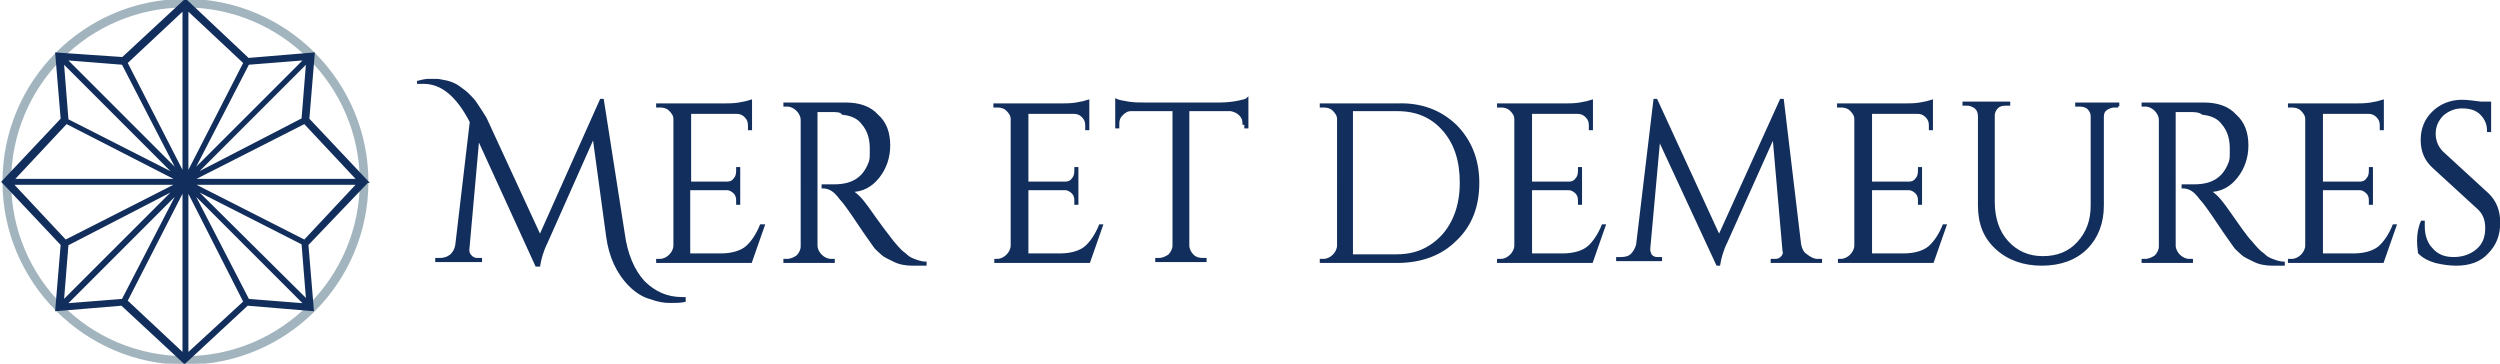
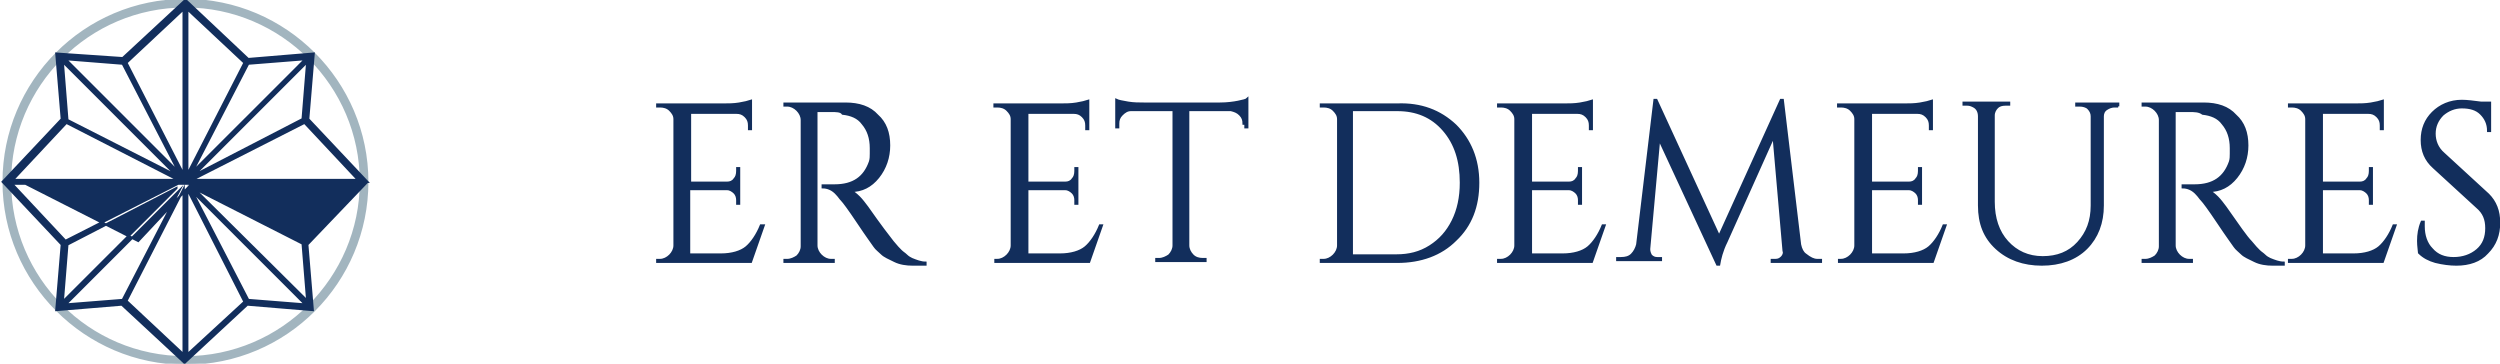
<svg xmlns="http://www.w3.org/2000/svg" id="Calque_1" viewBox="0 0 275 40">
  <style>.st1{fill:#122e5c;stroke:#122e5c;stroke-width:.25;stroke-miterlimit:10}</style>
  <path d="M20.4.7C31 .7 39.7 9.4 39.7 20c0 10.6-8.7 19.3-19.3 19.3C9.7 39.3 1.1 30.6 1.1 20 1.1 9.4 9.7.7 20.4.7m0-.7C9.3 0 .4 9 .4 20s9 20 20 20c11.1 0 20-9 20-20s-9-20-20-20z" fill="#a2b5bf" stroke="#a2b5bf" stroke-width=".25" stroke-miterlimit="10" />
-   <path class="st1" d="M40.4 20l-6.5-6.9.6-7.2-7.2.6L20.4 0l-6.9 6.4-7.3-.5.6 7.2L.3 20l6.5 6.9-.6 7.2 7.2-.6 6.9 6.4 6.9-6.4 7.2.6-.6-7.2 6.6-6.9zM27.3 33s-.1 0 0 0l-6.2-12 12.5 12.5-6.3-.5zm-13.8 0c-.1 0-.1 0 0 0l-6.3.5L19.7 21l-6.2 12zm0-26l6.2 12L7.2 6.5l6.3.5c-.1 0-.1 0 0 0zm13.8 0l6.3-.5L21.1 19l6.2-12c-.1 0 0 0 0 0zm6.2 6.5l5.9 6.3H21.1l12.4-6.3zm-12.2 5.8L33.8 6.8l-.5 6.2v.1l-12 6.2zm-.7-.1V1l6.3 5.9-6.3 12.3zm-.4 0L13.9 6.9 20.2 1v18.2zm-.8.1l-12-6.1v-.1l-.5-6.3 12.5 12.5zm.2.5H1.4l5.9-6.3 12.3 6.3zm0 .4L7.2 26.5l-5.9-6.3h18.3zm-.2.5L6.9 33.2l.5-6.2v-.1l12-6.2zm.8.1V39l-6.3-5.9 6.3-12.3zm.4 0l6.3 12.4-6.3 5.8V20.8zm.7-.1l12 6.1v.1l.5 6.2-12.5-12.4zm-.2-.5h18.3l-5.9 6.3-12.4-6.3z" />
+   <path class="st1" d="M40.4 20l-6.5-6.9.6-7.2-7.2.6L20.4 0l-6.9 6.4-7.3-.5.6 7.2L.3 20l6.5 6.9-.6 7.2 7.2-.6 6.9 6.4 6.9-6.4 7.2.6-.6-7.2 6.6-6.9zM27.3 33s-.1 0 0 0l-6.2-12 12.5 12.5-6.3-.5zm-13.8 0c-.1 0-.1 0 0 0l-6.3.5L19.7 21l-6.2 12zm0-26l6.2 12L7.2 6.5l6.3.5c-.1 0-.1 0 0 0zm13.8 0l6.3-.5L21.1 19l6.2-12c-.1 0 0 0 0 0zm6.2 6.5l5.9 6.3H21.1l12.4-6.3zm-12.2 5.8L33.8 6.8l-.5 6.2v.1l-12 6.2zm-.7-.1V1l6.3 5.9-6.3 12.3zm-.4 0L13.9 6.9 20.2 1v18.2zm-.8.1l-12-6.1v-.1l-.5-6.3 12.5 12.5zm.2.5H1.4l5.9-6.3 12.3 6.3zm0 .4L7.2 26.5l-5.9-6.3h18.3zm-.2.5L6.9 33.2l.5-6.2v-.1l12-6.2zm.8.1V39l-6.3-5.9 6.3-12.3zm.4 0l6.3 12.4-6.3 5.8V20.8zm.7-.1l12 6.1v.1l.5 6.2-12.5-12.4zm-.2-.5l-5.9 6.3-12.4-6.3z" />
  <g>
-     <path class="st1" d="M75 32.8h.3v.3c-.5.1-1 .1-1.6.1-.6 0-1.3-.1-2.1-.4-.8-.2-1.6-.7-2.3-1.4-1.4-1.4-2.2-3.2-2.5-5.4l-1.5-11-5.2 11.7c-.5 1-.7 1.9-.8 2.5H59l-6.4-14-1.1 12.3c0 .3.1.5.3.7.2.2.4.3.7.3h.4v.2H48v-.2h.4c.4 0 .8-.1 1.2-.4.3-.3.5-.6.6-1.1l1.6-13.6c-1.5-2.9-3.2-4.3-5.2-4.3H46V9c.4-.1.8-.2 1.1-.2h.9c.3 0 .7.1 1.2.2.4.1.9.3 1.3.6s.7.5 1 .8c.3.3.6.6.8.9.4.6.8 1.2 1.1 1.7l6 13 6.7-15h.2l2.3 14.7c.3 2.3 1.1 4.1 2.2 5.3 1.2 1.2 2.6 1.8 4.2 1.8z" />
    <path class="st1" d="M72.6 28.6c.4 0 .8-.2 1.1-.5.3-.3.5-.7.5-1.1V13.1c0-.4-.2-.7-.5-1-.3-.3-.7-.4-1.1-.4h-.3v-.2h7.3c.5 0 1.1 0 1.7-.1.6-.1 1-.2 1.3-.3v3.1h-.2v-.4c0-.4-.1-.7-.4-1-.3-.3-.6-.4-1-.4h-5.1v7.7H80c.3 0 .6-.1.8-.4.2-.2.3-.5.3-.9v-.3h.2v3.9h-.2V22c0-.3-.1-.6-.3-.8-.2-.2-.5-.4-.8-.4h-4.2V28h3.5c1.2 0 2.2-.3 2.8-.8.6-.5 1.2-1.4 1.6-2.4h.3l-1.4 4H72.3v-.2h.3zM91.4 12.2h-1.6V27c0 .4.2.8.5 1.1.3.3.7.5 1.1.5h.3v.2h-5.4v-.2h.3c.4 0 .8-.2 1.1-.4.3-.3.5-.7.5-1.1V13.2c0-.4-.2-.8-.5-1.1-.3-.3-.7-.5-1.1-.5h-.3v-.2H93c1.5 0 2.7.4 3.5 1.3.9.8 1.3 1.9 1.3 3.3 0 1.3-.4 2.5-1.2 3.5-.8 1-1.8 1.5-3 1.5.2.1.5.3.9.7.3.3.6.7.9 1.1 1.4 2 2.4 3.3 2.8 3.8.4.5.7.8.9 1 .2.2.4.3.6.5.2.2.4.3.6.4.5.2 1 .4 1.5.4v.2h-1.4c-.7 0-1.4-.1-2-.4-.6-.3-1.1-.5-1.4-.8-.3-.3-.6-.5-.8-.8-.2-.3-.8-1.1-1.8-2.6s-1.6-2.3-1.8-2.5c-.2-.2-.3-.4-.5-.6-.5-.6-1.1-.8-1.6-.8v-.2h1.3c2.1 0 3.3-.9 3.9-2.6.1-.3.1-.6.1-.9v-.6c0-1.1-.3-2-.9-2.7-.5-.7-1.3-1-2.2-1.1-.2-.3-.7-.3-1.3-.3zM109.7 28.6c.4 0 .8-.2 1.1-.5.3-.3.5-.7.5-1.1V13.1c0-.4-.2-.7-.5-1-.3-.3-.7-.4-1.1-.4h-.3v-.2h7.3c.5 0 1.1 0 1.7-.1.6-.1 1-.2 1.3-.3v3.1h-.2v-.4c0-.4-.1-.7-.4-1-.3-.3-.6-.4-1-.4H113v7.7h4.2c.3 0 .6-.1.8-.4.2-.2.3-.5.3-.9v-.3h.2v3.9h-.2V22c0-.3-.1-.6-.3-.8-.2-.2-.5-.4-.8-.4H113V28h3.6c1.2 0 2.2-.3 2.8-.8.6-.5 1.2-1.4 1.6-2.4h.2l-1.4 4h-10.3v-.2h.2zM136.8 13.6c0-.4-.1-.7-.4-1-.3-.3-.6-.4-1-.5h-4.7V27c0 .4.2.8.5 1.1.3.3.7.4 1.1.4h.3v.2h-5.4v-.2h.3c.4 0 .8-.2 1.1-.4.3-.3.5-.7.5-1.1V12.1h-4.7c-.4 0-.7.2-1 .5-.3.3-.4.6-.4 1v.4h-.2v-3c.2.1.7.2 1.3.3.6.1 1.2.1 1.7.1h8.4c.8 0 1.5-.1 2-.2s.9-.2 1-.3V14h-.2v-.4zM160.1 13.8c1.6 1.6 2.5 3.7 2.5 6.3 0 2.6-.8 4.7-2.5 6.3-1.6 1.6-3.8 2.4-6.4 2.4h-8.4v-.2h.3c.4 0 .8-.2 1.1-.5.3-.3.5-.7.5-1.1V13.1c0-.4-.2-.7-.5-1-.3-.3-.7-.4-1.1-.4h-.3v-.2h8.4c2.6-.1 4.7.7 6.4 2.3zm-11.4-1.6v15.9h4.9c1.4 0 2.6-.3 3.7-1s1.9-1.6 2.5-2.8c.6-1.2.9-2.6.9-4.2 0-2.4-.6-4.3-1.9-5.8-1.3-1.5-3-2.2-5.1-2.2h-5zM165.1 28.6c.4 0 .8-.2 1.1-.5.3-.3.5-.7.5-1.1V13.1c0-.4-.2-.7-.5-1-.3-.3-.7-.4-1.1-.4h-.3v-.2h7.3c.5 0 1.1 0 1.7-.1.6-.1 1-.2 1.3-.3v3.1h-.2v-.4c0-.4-.1-.7-.4-1-.3-.3-.6-.4-1-.4h-5.1v7.7h4.2c.3 0 .6-.1.8-.4.2-.2.3-.5.3-.9v-.3h.2v3.9h-.2V22c0-.3-.1-.6-.3-.8-.2-.2-.5-.4-.8-.4h-4.2V28h3.5c1.2 0 2.2-.3 2.8-.8.6-.5 1.2-1.4 1.6-2.4h.2l-1.4 4h-10.3v-.2h.3zM199.9 28.6h.4v.2h-5.4v-.2h.4c.3 0 .5-.1.7-.3.2-.2.3-.5.2-.7L195.1 15l-5.2 11.6c-.5 1-.7 1.9-.8 2.5h-.2l-6.4-13.8-1.1 12.1c0 .3.1.5.2.7.2.2.4.3.7.3h.4v.2h-4.8v-.2h.4c.5 0 .9-.1 1.2-.4.3-.3.5-.7.6-1.1L182 11h.2l6.9 15 6.8-15h.2l1.9 15.9c.1.5.3.9.6 1.1.5.4.9.6 1.3.6zM202.5 28.6c.4 0 .8-.2 1.1-.5.3-.3.5-.7.5-1.1V13.1c0-.4-.2-.7-.5-1-.3-.3-.7-.4-1.1-.4h-.3v-.2h7.3c.5 0 1.1 0 1.7-.1.6-.1 1-.2 1.3-.3v3.1h-.2v-.4c0-.4-.1-.7-.4-1-.3-.3-.6-.4-1-.4h-5.1v7.7h4.2c.3 0 .6-.1.8-.4.2-.2.3-.5.3-.9v-.3h.2v3.9h-.2V22c0-.3-.1-.6-.3-.8-.2-.2-.5-.4-.8-.4h-4.2V28h3.6c1.2 0 2.2-.3 2.8-.8.6-.5 1.2-1.4 1.6-2.4h.2l-1.4 4h-10.3v-.2h.2zM233 11.7h-.4c-.3 0-.6.1-.9.3-.3.2-.4.5-.4.8v9.8c0 1.9-.6 3.5-1.8 4.7-1.2 1.2-2.9 1.8-4.9 1.8-2 0-3.7-.6-5-1.8-1.3-1.2-1.9-2.7-1.9-4.7v-9.8c0-.5-.2-.9-.6-1.1-.2-.1-.4-.2-.7-.2h-.4v-.2h5v.2h-.4c-.4 0-.7.1-.9.3-.2.2-.4.5-.4.9v9.5c0 1.8.5 3.3 1.5 4.4 1 1.1 2.3 1.7 3.9 1.7s2.9-.5 3.9-1.6 1.5-2.4 1.5-4.1v-9.8c0-.3-.1-.6-.4-.9-.2-.2-.6-.3-.9-.3h-.4v-.2h4.6v.3zM240.8 12.2h-1.6V27c0 .4.2.8.5 1.1.3.3.7.5 1.1.5h.3v.2h-5.4v-.2h.3c.4 0 .8-.2 1.1-.4.3-.3.5-.7.5-1.1V13.2c0-.4-.2-.8-.5-1.1-.3-.3-.7-.5-1.1-.5h-.3v-.2h6.7c1.5 0 2.7.4 3.5 1.3.9.8 1.3 1.9 1.3 3.3 0 1.3-.4 2.5-1.2 3.5-.8 1-1.8 1.5-3 1.5.2.1.5.3.9.7.3.3.6.7.9 1.1 1.4 2 2.3 3.3 2.8 3.8.4.5.7.8.9 1 .2.2.4.3.6.5.2.2.4.3.6.4.5.2 1 .4 1.5.4v.2H250c-.7 0-1.4-.1-2-.4-.6-.3-1.1-.5-1.4-.8-.3-.3-.6-.5-.8-.8-.2-.3-.8-1.1-1.8-2.6s-1.6-2.3-1.8-2.5c-.2-.2-.3-.4-.5-.6-.5-.6-1.1-.8-1.6-.8v-.2h1.3c2.1 0 3.3-.9 3.9-2.6.1-.3.1-.6.1-.9v-.6c0-1.1-.3-2-.9-2.7-.5-.7-1.3-1-2.2-1.1-.4-.3-.9-.3-1.5-.3zM252.1 28.6c.4 0 .8-.2 1.1-.5.3-.3.5-.7.5-1.1V13.1c0-.4-.2-.7-.5-1-.3-.3-.7-.4-1.1-.4h-.3v-.2h7.3c.5 0 1.1 0 1.7-.1.6-.1 1-.2 1.3-.3v3.1h-.2v-.4c0-.4-.1-.7-.4-1-.3-.3-.6-.4-1-.4h-5.1v7.7h4.2c.3 0 .6-.1.8-.4.2-.2.3-.5.3-.9v-.3h.2v3.9h-.2V22c0-.3-.1-.6-.3-.8s-.5-.4-.8-.4h-4.2V28h3.5c1.2 0 2.2-.3 2.8-.8.6-.5 1.2-1.4 1.6-2.4h.2l-1.4 4h-10.3v-.2h.3zM266.1 27.8c0-.2-.1-.7-.1-1.3 0-.7.1-1.4.4-2.1h.2v.5c0 1 .3 1.9.9 2.5.6.7 1.4 1 2.4 1s1.9-.3 2.6-.9c.7-.6 1-1.4 1-2.4s-.3-1.7-1-2.3l-4.8-4.4c-.9-.8-1.3-1.8-1.3-3s.4-2.2 1.2-3c.8-.8 1.9-1.3 3.2-1.3.6 0 1.3.1 2.1.2h1v3.1h-.2c0-.8-.3-1.4-.8-1.9s-1.2-.7-2.1-.7c-.8 0-1.5.3-2.1.8-.6.6-.9 1.3-.9 2.1s.3 1.6 1 2.2l4.9 4.5c.8.8 1.2 1.8 1.2 3.1s-.4 2.4-1.3 3.3c-.8.9-2 1.3-3.4 1.3-.7 0-1.5-.1-2.3-.3-.7-.2-1.3-.5-1.8-1z" />
  </g>
</svg>